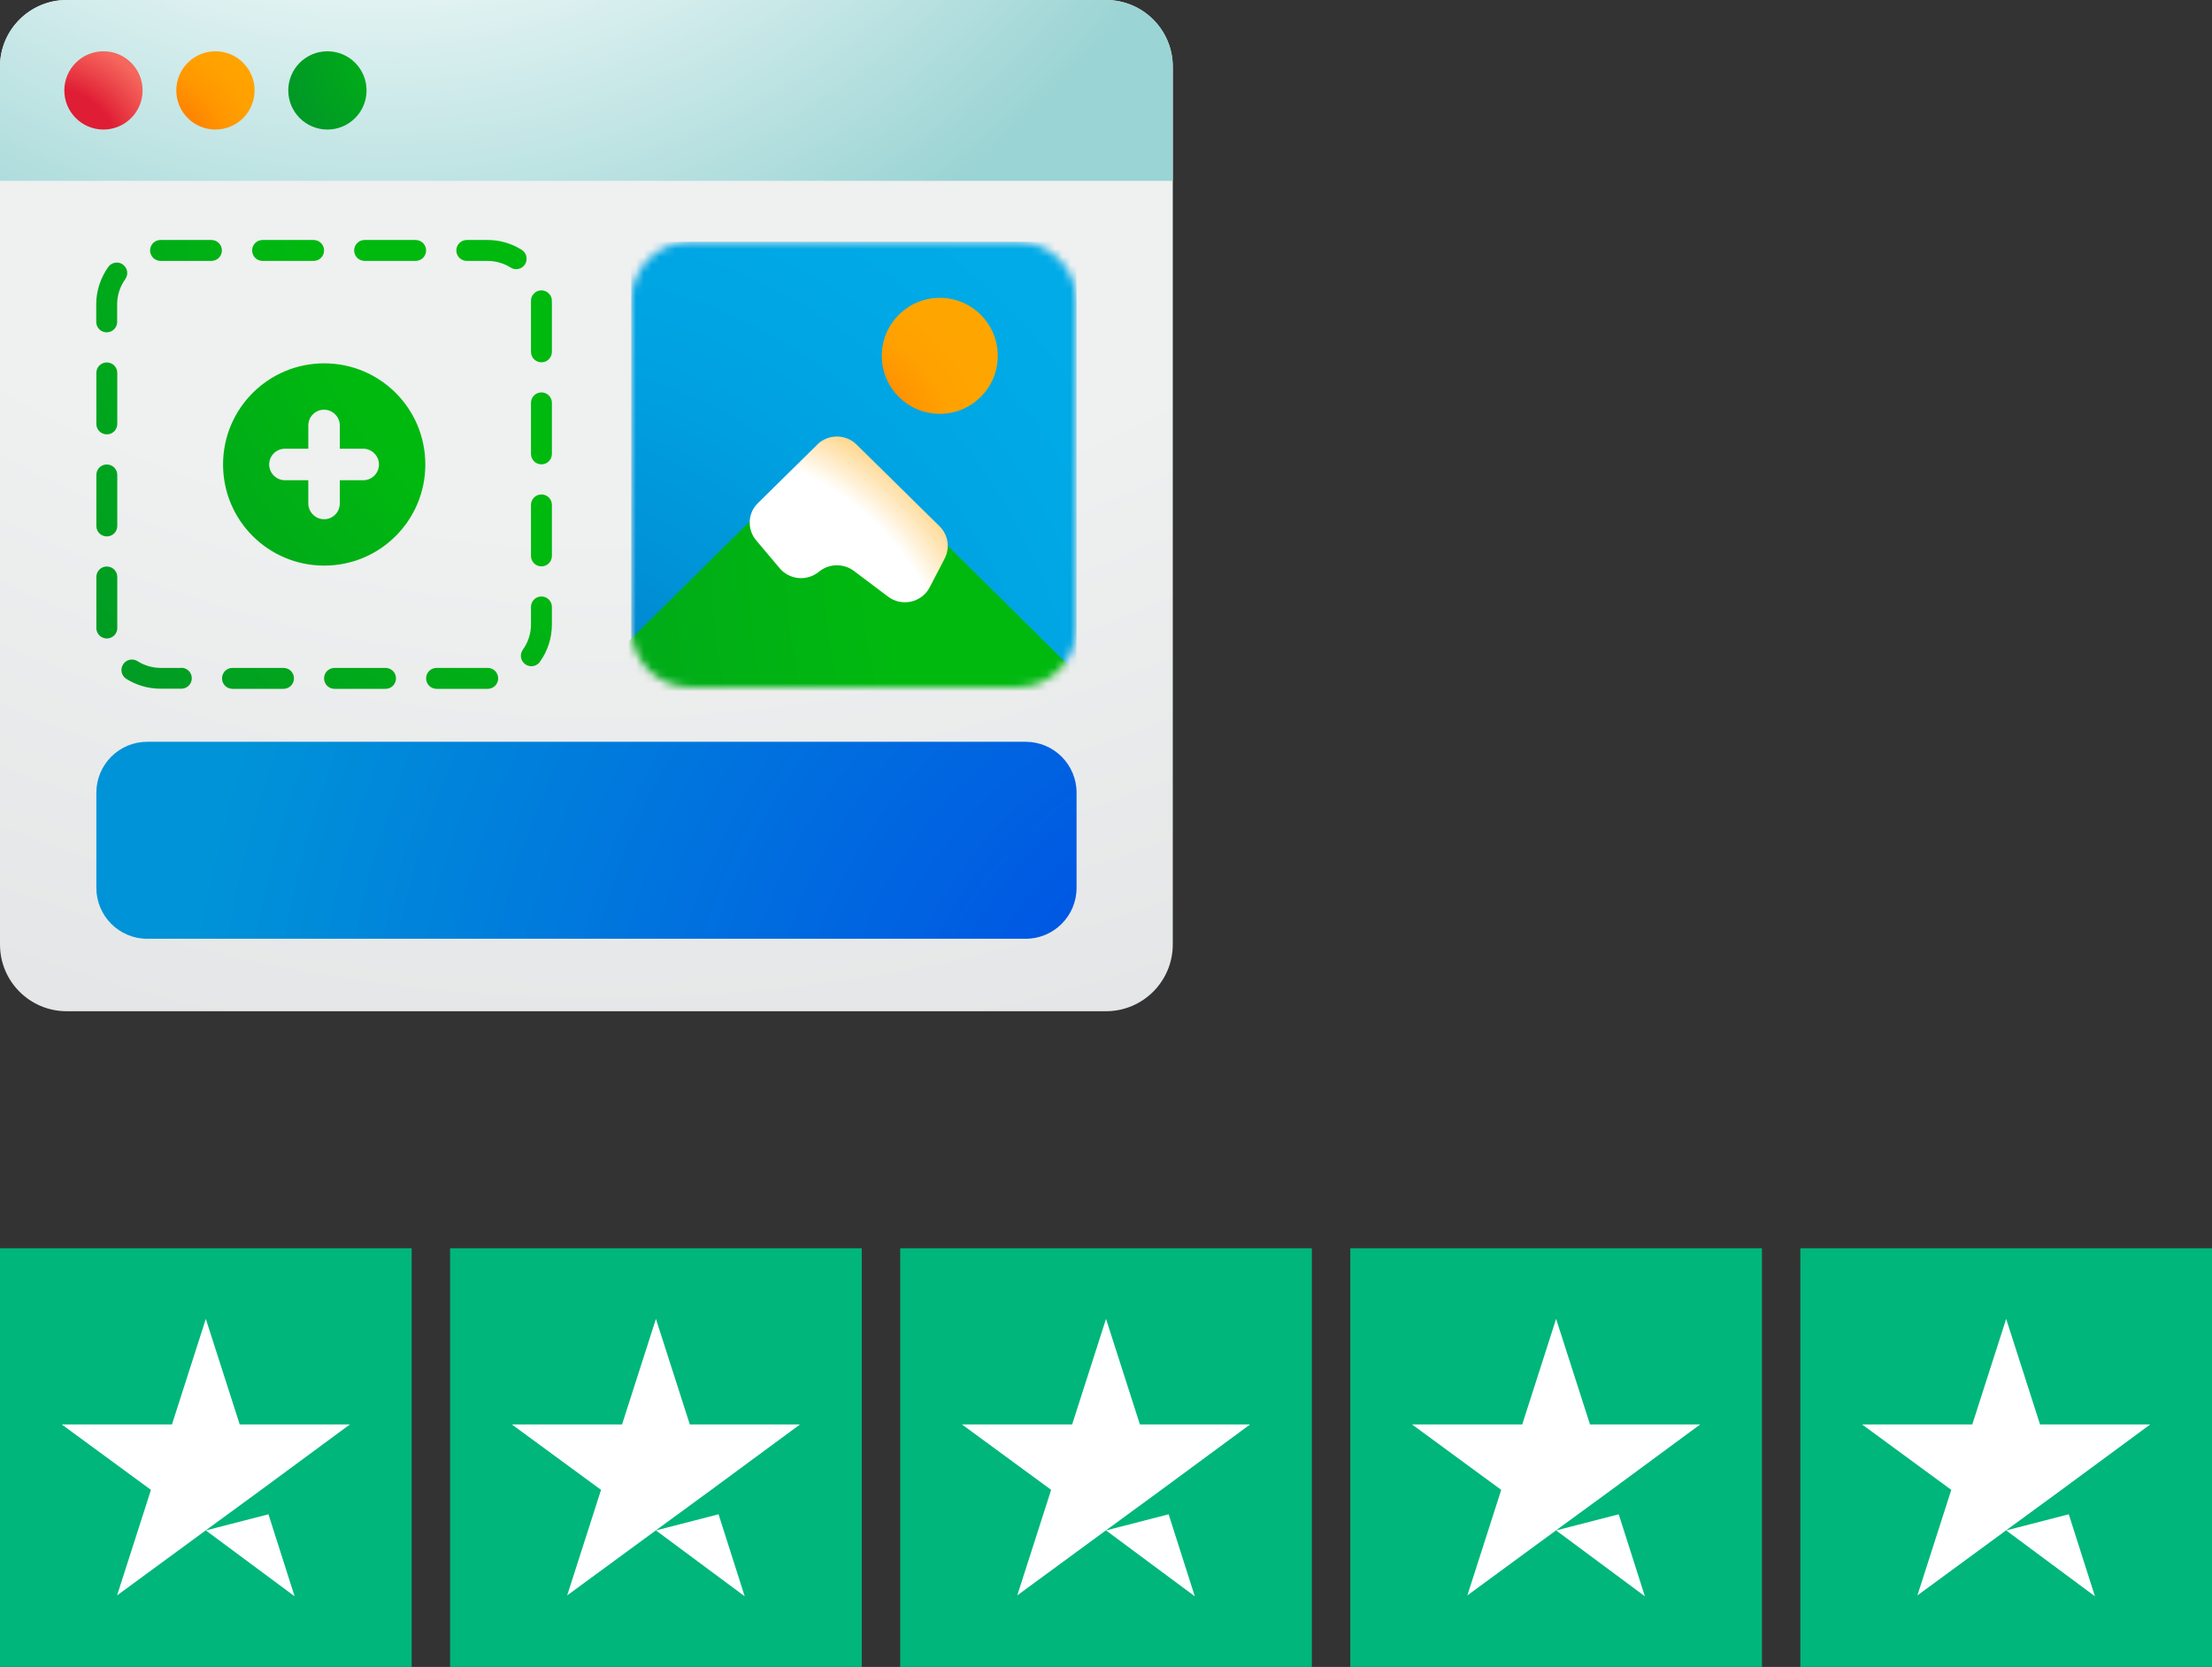
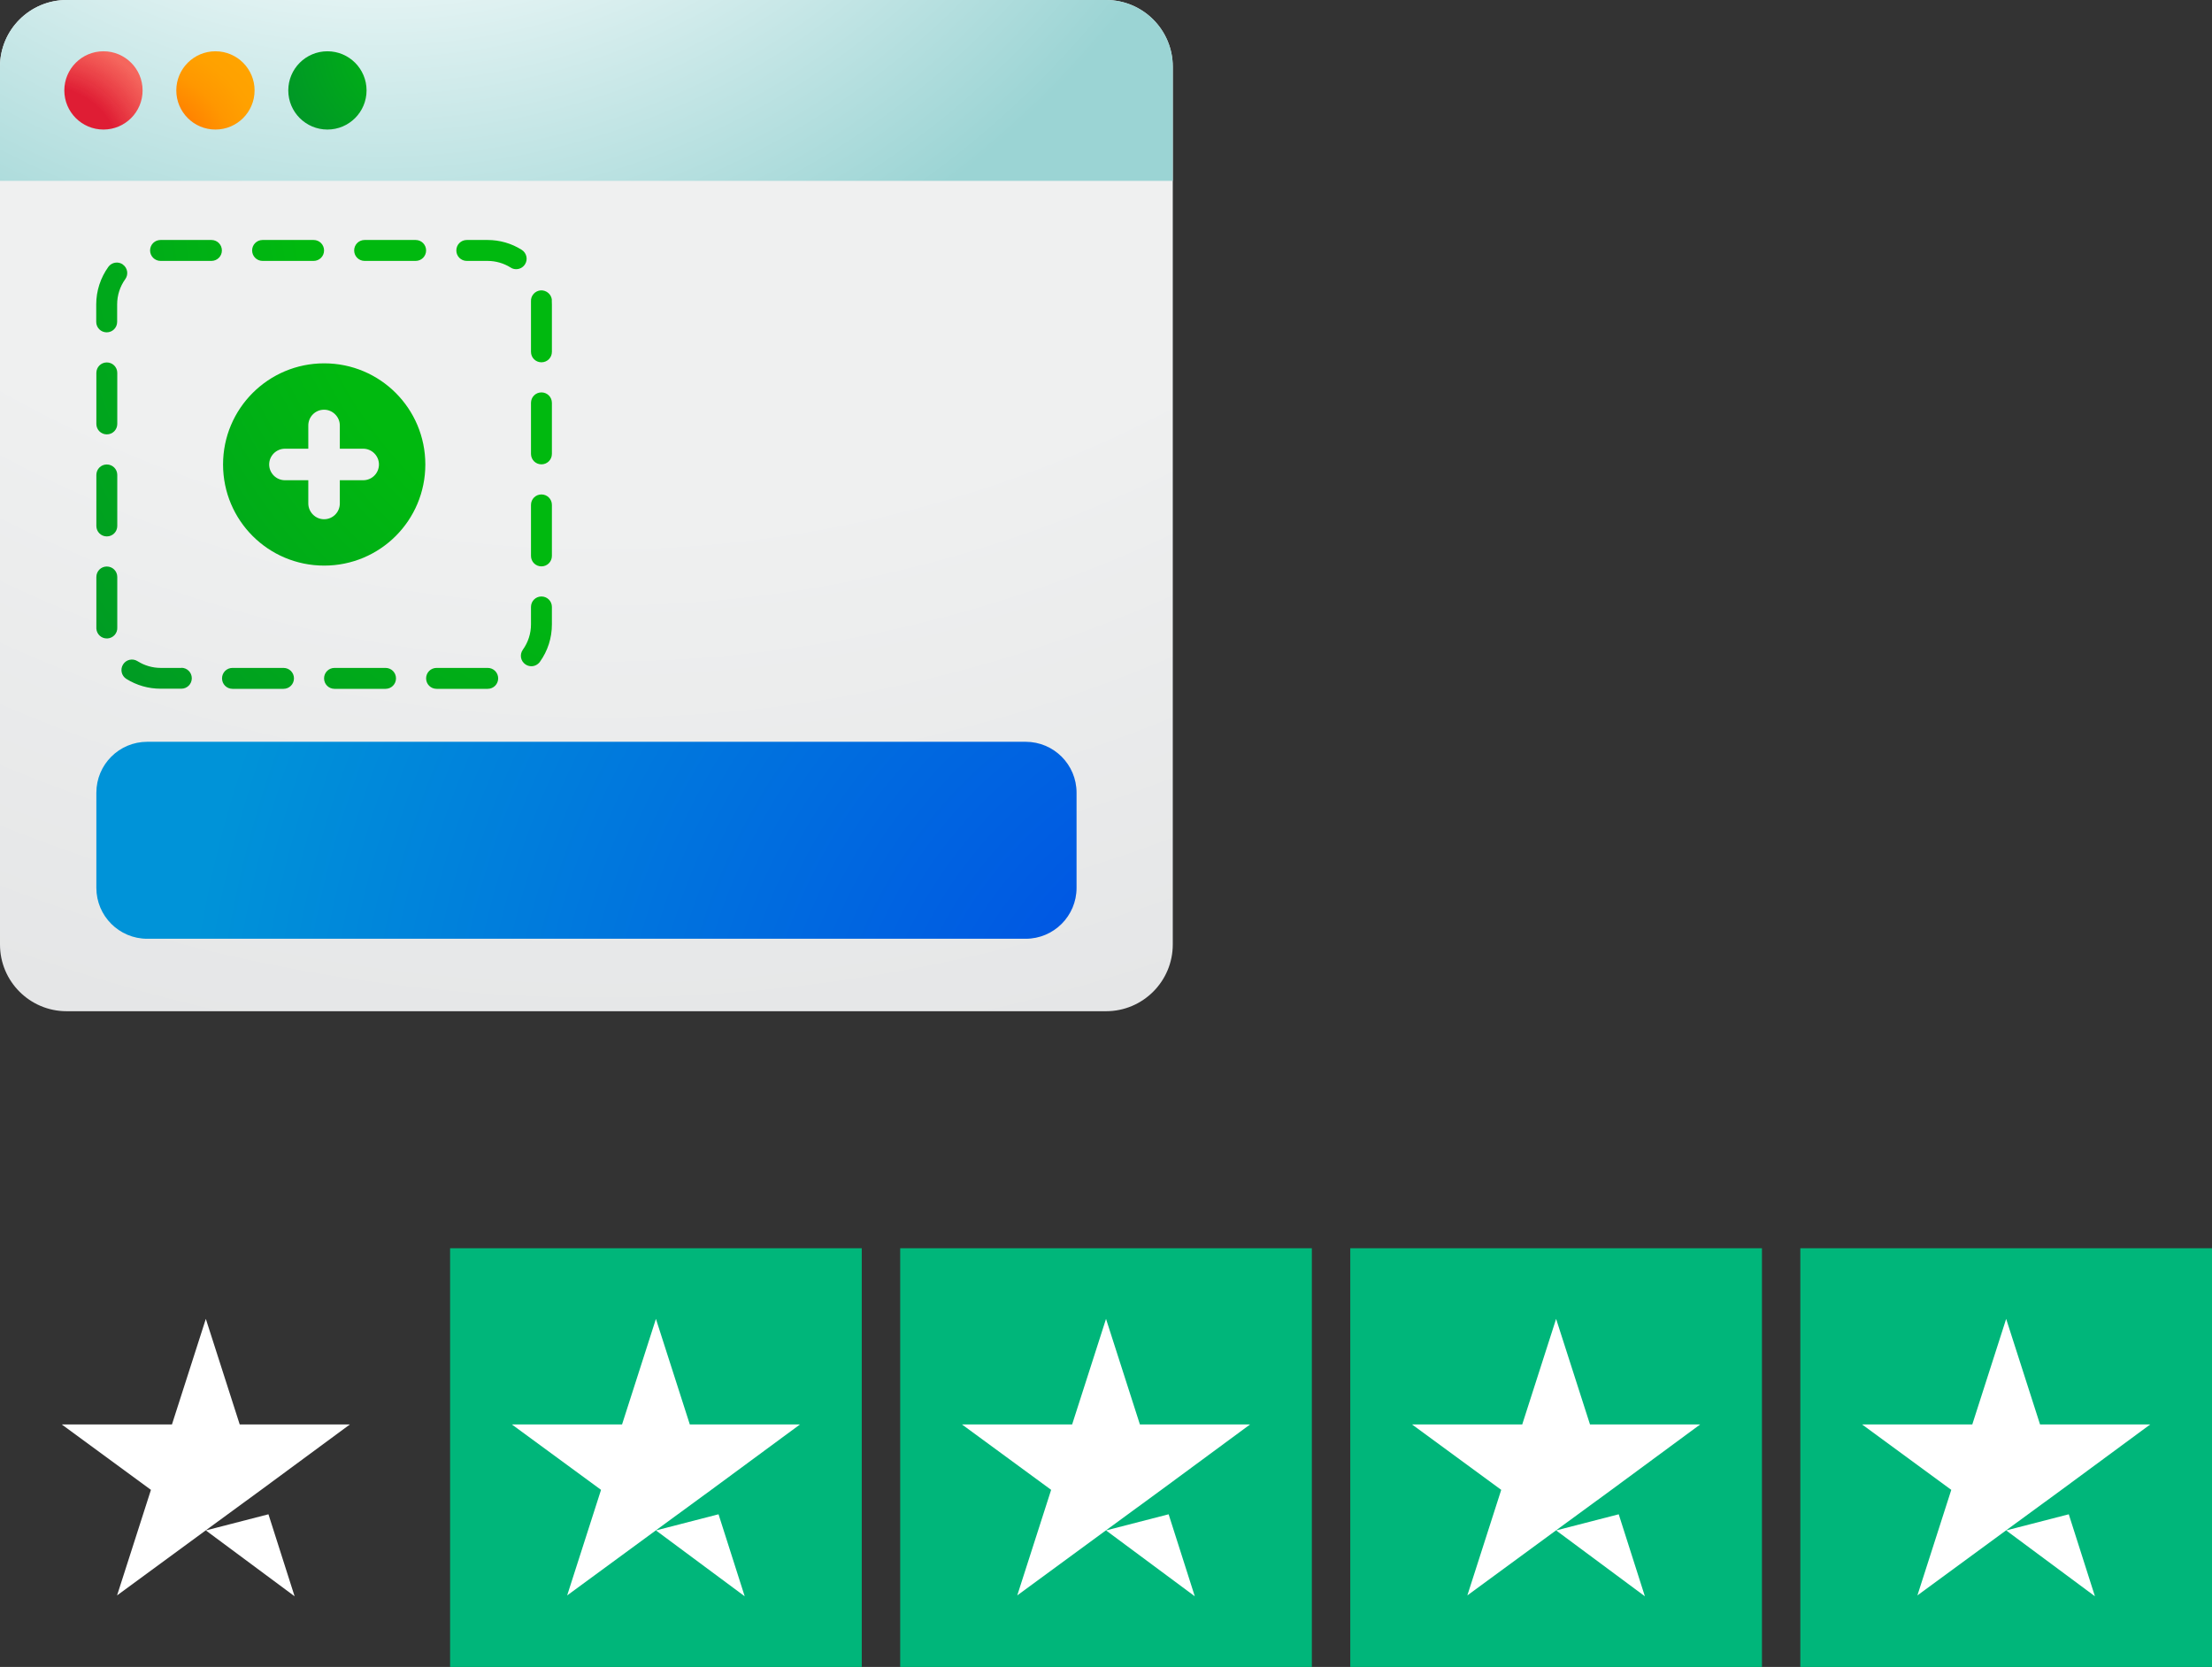
<svg xmlns="http://www.w3.org/2000/svg" width="280" height="211" viewBox="0 0 280 211" fill="none">
  <rect x="0" y="0" width="280" height="211" fill="#333333" stroke="none" />
  <path d="M8.436 0H140.001C144.66 0 148.453 3.777 148.453 8.453V119.547C148.453 124.207 144.676 128 140.001 128H8.436C3.777 128 0 124.223 0 119.564V8.436C0 3.777 3.777 0 8.436 0Z" fill="url(#paint0_radial_2996_3014)" />
  <path d="M148.453 8.436V22.889H0V8.436C0 3.777 3.777 0 8.453 0H140.017C144.676 0 148.453 3.777 148.453 8.436Z" fill="url(#paint1_radial_2996_3014)" />
  <path d="M13.096 16.398C15.832 16.398 18.05 14.181 18.05 11.445C18.05 8.709 15.832 6.491 13.096 6.491C10.36 6.491 8.142 8.709 8.142 11.445C8.142 14.181 10.36 16.398 13.096 16.398Z" fill="url(#paint2_radial_2996_3014)" />
  <path d="M27.271 16.398C30.007 16.398 32.225 14.181 32.225 11.445C32.225 8.709 30.007 6.491 27.271 6.491C24.535 6.491 22.317 8.709 22.317 11.445C22.317 14.181 24.535 16.398 27.271 16.398Z" fill="url(#paint3_radial_2996_3014)" />
  <path d="M41.446 16.398C44.182 16.398 46.4 14.181 46.4 11.445C46.4 8.709 44.182 6.491 41.446 6.491C38.71 6.491 36.492 8.709 36.492 11.445C36.492 14.181 38.71 16.398 41.446 16.398Z" fill="url(#paint4_radial_2996_3014)" />
  <mask id="mask0_2996_3014" style="mask-type:luminance" maskUnits="userSpaceOnUse" x="79" y="30" width="58" height="57">
-     <path d="M128.801 30.606H87.372C83.245 30.606 79.9 33.951 79.9 38.078V79.507C79.9 83.634 83.245 86.979 87.372 86.979H128.801C132.928 86.979 136.273 83.634 136.273 79.507V38.078C136.273 33.951 132.928 30.606 128.801 30.606Z" fill="white" />
-   </mask>
+     </mask>
  <g mask="url(#mask0_2996_3014)">
    <path style="mix-blend-mode:multiply" d="M136.273 30.606H79.9V86.979H136.273V30.606Z" fill="url(#paint5_radial_2996_3014)" />
    <path fill-rule="evenodd" clip-rule="evenodd" d="M147.816 102.168L98.898 150.578C97.361 152.099 94.843 152.099 93.306 150.578L54.166 111.847C52.629 110.326 52.629 107.841 54.166 106.32L103.083 57.91C104.62 56.389 107.138 56.389 108.675 57.91L147.816 96.641C149.352 98.162 149.352 100.647 147.816 102.168Z" fill="url(#paint6_radial_2996_3014)" />
-     <path d="M103.443 56.291L95.939 63.681C94.631 64.956 94.549 67.016 95.726 68.406L98.686 71.921C99.895 73.36 102.037 73.605 103.541 72.461L103.803 72.265C105.062 71.316 106.811 71.316 108.086 72.265L112.403 75.518C114.152 76.842 116.686 76.27 117.684 74.341L119.58 70.695C120.283 69.338 120.022 67.687 118.926 66.608L108.43 56.275C107.056 54.918 104.817 54.918 103.443 56.275V56.291Z" fill="url(#paint7_radial_2996_3014)" />
    <path d="M118.959 52.383C123.013 52.383 126.3 49.097 126.3 45.043C126.3 40.988 123.013 37.702 118.959 37.702C114.905 37.702 111.618 40.988 111.618 45.043C111.618 49.097 114.905 52.383 118.959 52.383Z" fill="url(#paint8_radial_2996_3014)" />
  </g>
  <path d="M129.831 93.895H18.638C15.081 93.895 12.197 96.779 12.197 100.337V112.386C12.197 115.944 15.081 118.828 18.638 118.828H129.831C133.389 118.828 136.273 115.944 136.273 112.386V100.337C136.273 96.779 133.389 93.895 129.831 93.895Z" fill="url(#paint9_radial_2996_3014)" />
  <path d="M41.037 45.991C33.974 45.991 28.235 51.713 28.235 58.793C28.235 65.872 33.958 71.594 41.037 71.594C48.116 71.594 53.839 65.872 53.839 58.793C53.839 51.713 48.116 45.991 41.037 45.991ZM45.975 60.787H43.015V63.73C43.015 64.826 42.133 65.725 41.021 65.725C40.465 65.725 39.974 65.496 39.615 65.136C39.255 64.776 39.026 64.27 39.026 63.73V60.787H36.067C34.971 60.787 34.072 59.888 34.072 58.793C34.072 57.697 34.971 56.798 36.067 56.798H39.026V53.855C39.026 52.76 39.909 51.861 41.021 51.861C41.577 51.861 42.067 52.089 42.427 52.449C42.786 52.809 43.015 53.299 43.015 53.855V56.798H45.975C47.07 56.798 47.969 57.697 47.969 58.793C47.969 59.888 47.086 60.787 45.975 60.787ZM26.78 30.377H20.322C19.587 30.377 18.998 30.966 18.998 31.702C18.998 32.437 19.603 33.026 20.322 33.026H26.764C27.5 33.026 28.088 32.437 28.088 31.702C28.088 30.966 27.5 30.377 26.764 30.377H26.78ZM39.697 30.377H33.238C32.503 30.377 31.914 30.966 31.914 31.702C31.914 32.437 32.503 33.026 33.238 33.026H39.697C40.432 33.026 41.021 32.437 41.021 31.702C41.021 30.966 40.432 30.377 39.697 30.377ZM52.612 30.377H46.154C45.419 30.377 44.83 30.966 44.83 31.702C44.83 32.437 45.419 33.026 46.154 33.026H52.612C53.348 33.026 53.937 32.437 53.937 31.702C53.937 30.966 53.348 30.377 52.612 30.377ZM66.035 31.62C64.744 30.802 63.24 30.377 61.719 30.377H59.087C58.351 30.377 57.763 30.966 57.763 31.702C57.763 32.437 58.351 33.026 59.087 33.026H61.719C62.749 33.026 63.763 33.32 64.629 33.86C64.842 34.007 65.087 34.072 65.332 34.072C65.774 34.072 66.199 33.86 66.46 33.451C66.853 32.83 66.657 32.012 66.035 31.62ZM15.565 33.484C14.976 33.059 14.142 33.189 13.717 33.778C12.72 35.168 12.18 36.819 12.18 38.536V40.743C12.18 41.478 12.769 42.067 13.505 42.067C14.24 42.067 14.829 41.478 14.829 40.743V38.536C14.829 37.375 15.189 36.263 15.859 35.331C16.284 34.743 16.153 33.909 15.548 33.484H15.565ZM69.861 37.996C69.812 37.26 69.174 36.721 68.455 36.754C67.719 36.803 67.164 37.44 67.213 38.16C67.213 38.29 67.213 38.405 67.213 38.536V44.536C67.213 45.272 67.801 45.86 68.537 45.86C69.273 45.86 69.861 45.272 69.861 44.536V38.536C69.861 38.356 69.861 38.176 69.845 37.996H69.861ZM13.521 45.877C12.785 45.877 12.197 46.465 12.197 47.201V53.659C12.197 54.395 12.785 54.983 13.521 54.983C14.257 54.983 14.845 54.395 14.845 53.659V47.201C14.845 46.465 14.257 45.877 13.521 45.877ZM68.537 49.67C67.801 49.67 67.213 50.258 67.213 50.994V57.452C67.213 58.188 67.801 58.776 68.537 58.776C69.273 58.776 69.861 58.188 69.861 57.452V50.994C69.861 50.258 69.273 49.67 68.537 49.67ZM13.521 58.793C12.785 58.793 12.197 59.381 12.197 60.117V66.575C12.197 67.311 12.785 67.899 13.521 67.899C14.257 67.899 14.845 67.311 14.845 66.575V60.117C14.845 59.381 14.257 58.793 13.521 58.793ZM68.537 62.586C67.801 62.586 67.213 63.174 67.213 63.91V70.368C67.213 71.104 67.801 71.692 68.537 71.692C69.273 71.692 69.861 71.104 69.861 70.368V63.91C69.861 63.174 69.273 62.586 68.537 62.586ZM14.845 79.05V73.033C14.845 72.297 14.257 71.709 13.521 71.709C12.785 71.709 12.197 72.297 12.197 73.033V79.05C12.197 79.23 12.197 79.409 12.197 79.573C12.246 80.276 12.818 80.815 13.521 80.815C13.554 80.815 13.57 80.815 13.603 80.815C14.338 80.766 14.894 80.145 14.845 79.409C14.845 79.295 14.845 79.18 14.845 79.05ZM68.537 75.502C67.801 75.502 67.213 76.09 67.213 76.826V79.033C67.213 80.194 66.853 81.306 66.183 82.238C65.757 82.843 65.888 83.66 66.493 84.085C66.722 84.249 67 84.331 67.262 84.331C67.67 84.331 68.079 84.134 68.341 83.775C69.338 82.385 69.861 80.75 69.861 79.033V76.826C69.861 76.09 69.273 75.502 68.537 75.502ZM22.971 84.543H20.339C19.309 84.543 18.295 84.249 17.412 83.693C16.791 83.3 15.973 83.48 15.581 84.102C15.189 84.723 15.368 85.54 15.99 85.933C17.298 86.75 18.785 87.175 20.322 87.175H22.955C23.69 87.175 24.279 86.587 24.279 85.851C24.279 85.115 23.69 84.527 22.955 84.527L22.971 84.543ZM35.887 84.543H29.429C28.693 84.543 28.105 85.132 28.105 85.867C28.105 86.603 28.693 87.192 29.429 87.192H35.887C36.623 87.192 37.211 86.603 37.211 85.867C37.211 85.132 36.623 84.543 35.887 84.543ZM48.803 84.543H42.345C41.609 84.543 41.021 85.132 41.021 85.867C41.021 86.603 41.609 87.192 42.345 87.192H48.803C49.539 87.192 50.127 86.603 50.127 85.867C50.127 85.132 49.539 84.543 48.803 84.543ZM61.752 84.543H55.261C54.525 84.543 53.937 85.132 53.937 85.867C53.937 86.603 54.525 87.192 55.261 87.192H61.736C62.471 87.192 63.06 86.603 63.06 85.867C63.06 85.132 62.471 84.543 61.736 84.543H61.752Z" fill="url(#paint10_radial_2996_3014)" />
  <g clip-path="url(#clip0_2996_3014)">
-     <path d="M52.11 158H0V211H52.11V158Z" fill="#00B67A" />
    <path d="M26.055 193.72L33.98 191.677L37.291 202.056L26.055 193.72ZM44.294 180.304H30.343L26.055 166.944L21.767 180.304H7.817L19.107 188.585L14.819 201.946L26.109 193.665L33.057 188.585L44.294 180.304Z" fill="white" />
    <path d="M109.084 158H56.974V211H109.084V158Z" fill="#00B67A" />
    <path d="M83.029 193.72L90.954 191.677L94.265 202.056L83.029 193.72ZM101.268 180.304H87.317L83.029 166.944L78.741 180.304H64.79L76.081 188.585L71.793 201.946L83.083 193.665L90.031 188.585L101.268 180.304Z" fill="white" />
    <path d="M166.058 158H113.948V211H166.058V158Z" fill="#00B67A" />
    <path d="M140.003 193.72L147.928 191.677L151.239 202.056L140.003 193.72ZM158.241 180.304H144.291L140.003 166.944L135.714 180.304H121.764L133.055 188.585L128.766 201.946L140.057 193.665L147.005 188.585L158.241 180.304Z" fill="white" />
    <path d="M223.032 158H170.921V211H223.032V158Z" fill="#00B67A" />
    <path d="M196.976 193.72L204.901 191.677L208.213 202.056L196.976 193.72ZM215.215 180.304H201.265L196.976 166.944L192.688 180.304H178.738L190.028 188.585L185.74 201.946L197.031 193.665L203.979 188.585L215.215 180.304Z" fill="white" />
    <path d="M280 158H227.89V211H280V158Z" fill="#00B67A" />
    <path d="M253.945 193.72L261.87 191.677L265.181 202.056L253.945 193.72ZM272.183 180.304H258.233L253.945 166.944L249.657 180.304H235.706L246.997 188.585L242.709 201.946L253.999 193.665L260.947 188.585L272.183 180.304Z" fill="white" />
  </g>
  <defs>
    <radialGradient id="paint0_radial_2996_3014" cx="0" cy="0" r="1" gradientUnits="userSpaceOnUse" gradientTransform="translate(76.238 -85.344) scale(229.334 229.334)">
      <stop offset="0.66" stop-color="#EFF0F0" />
      <stop offset="1" stop-color="#E4E5E6" />
    </radialGradient>
    <radialGradient id="paint1_radial_2996_3014" cx="0" cy="0" r="1" gradientUnits="userSpaceOnUse" gradientTransform="translate(48.329 -72.445) scale(119.367 119.367)">
      <stop offset="0.44" stop-color="white" />
      <stop offset="1" stop-color="#9BD4D4" />
    </radialGradient>
    <radialGradient id="paint2_radial_2996_3014" cx="0" cy="0" r="1" gradientUnits="userSpaceOnUse" gradientTransform="translate(5.869 20.388) scale(18.459 18.459)">
      <stop offset="0.51" stop-color="#DF1D34" />
      <stop offset="0.85" stop-color="#FF453A" stop-opacity="0.8" />
    </radialGradient>
    <radialGradient id="paint3_radial_2996_3014" cx="0" cy="0" r="1" gradientUnits="userSpaceOnUse" gradientTransform="translate(17.363 21.221) scale(25.767)">
      <stop offset="0.36" stop-color="#FF8400" />
      <stop offset="0.37" stop-color="#FF8600" />
      <stop offset="0.49" stop-color="#FF9700" />
      <stop offset="0.62" stop-color="#FFA100" />
      <stop offset="0.78" stop-color="#FFA500" />
    </radialGradient>
    <radialGradient id="paint4_radial_2996_3014" cx="0" cy="0" r="1" gradientUnits="userSpaceOnUse" gradientTransform="translate(52.285 5.935) scale(17.576)">
      <stop stop-color="#00B90F" />
      <stop offset="0.96" stop-color="#009826" />
    </radialGradient>
    <radialGradient id="paint5_radial_2996_3014" cx="0" cy="0" r="1" gradientUnits="userSpaceOnUse" gradientTransform="translate(65.725 100.68) scale(121.836 121.836)">
      <stop offset="0.08" stop-color="#0079C6" />
      <stop offset="0.09" stop-color="#007AC7" />
      <stop offset="0.27" stop-color="#0091D6" />
      <stop offset="0.46" stop-color="#00A1E1" />
      <stop offset="0.68" stop-color="#00AAE7" />
      <stop offset="0.97" stop-color="#00AEEA" />
    </radialGradient>
    <radialGradient id="paint6_radial_2996_3014" cx="0" cy="0" r="1" gradientUnits="userSpaceOnUse" gradientTransform="translate(170.1 70.629) scale(140.949 140.949)">
      <stop offset="0.41" stop-color="#00B90F" />
      <stop offset="0.96" stop-color="#009826" />
    </radialGradient>
    <radialGradient id="paint7_radial_2996_3014" cx="0" cy="0" r="1" gradientUnits="userSpaceOnUse" gradientTransform="translate(86.897 90.968) scale(81.813 81.813)">
      <stop offset="0.42" stop-color="white" />
      <stop offset="0.6" stop-color="#FFA500" />
    </radialGradient>
    <radialGradient id="paint8_radial_2996_3014" cx="0" cy="0" r="1" gradientUnits="userSpaceOnUse" gradientTransform="translate(103.639 57.534) scale(52.416 52.416)">
      <stop offset="0.18" stop-color="#FF8400" />
      <stop offset="0.19" stop-color="#FF8600" />
      <stop offset="0.26" stop-color="#FF9700" />
      <stop offset="0.33" stop-color="#FFA100" />
      <stop offset="0.43" stop-color="#FFA500" />
    </radialGradient>
    <radialGradient id="paint9_radial_2996_3014" cx="0" cy="0" r="1" gradientUnits="userSpaceOnUse" gradientTransform="translate(163.724 141.227) scale(165.636 165.636)">
      <stop offset="0.22" stop-color="#0057E4" />
      <stop offset="0.27" stop-color="#005CE2" />
      <stop offset="0.85" stop-color="#0093D8" />
    </radialGradient>
    <radialGradient id="paint10_radial_2996_3014" cx="0" cy="0" r="1" gradientUnits="userSpaceOnUse" gradientTransform="translate(90.903 22.301) scale(107.154 107.154)">
      <stop offset="0.5" stop-color="#00B90F" />
      <stop offset="0.96" stop-color="#009826" />
    </radialGradient>
    <clipPath id="clip0_2996_3014">
      <rect width="280" height="53" fill="white" transform="translate(0 158)" />
    </clipPath>
  </defs>
</svg>